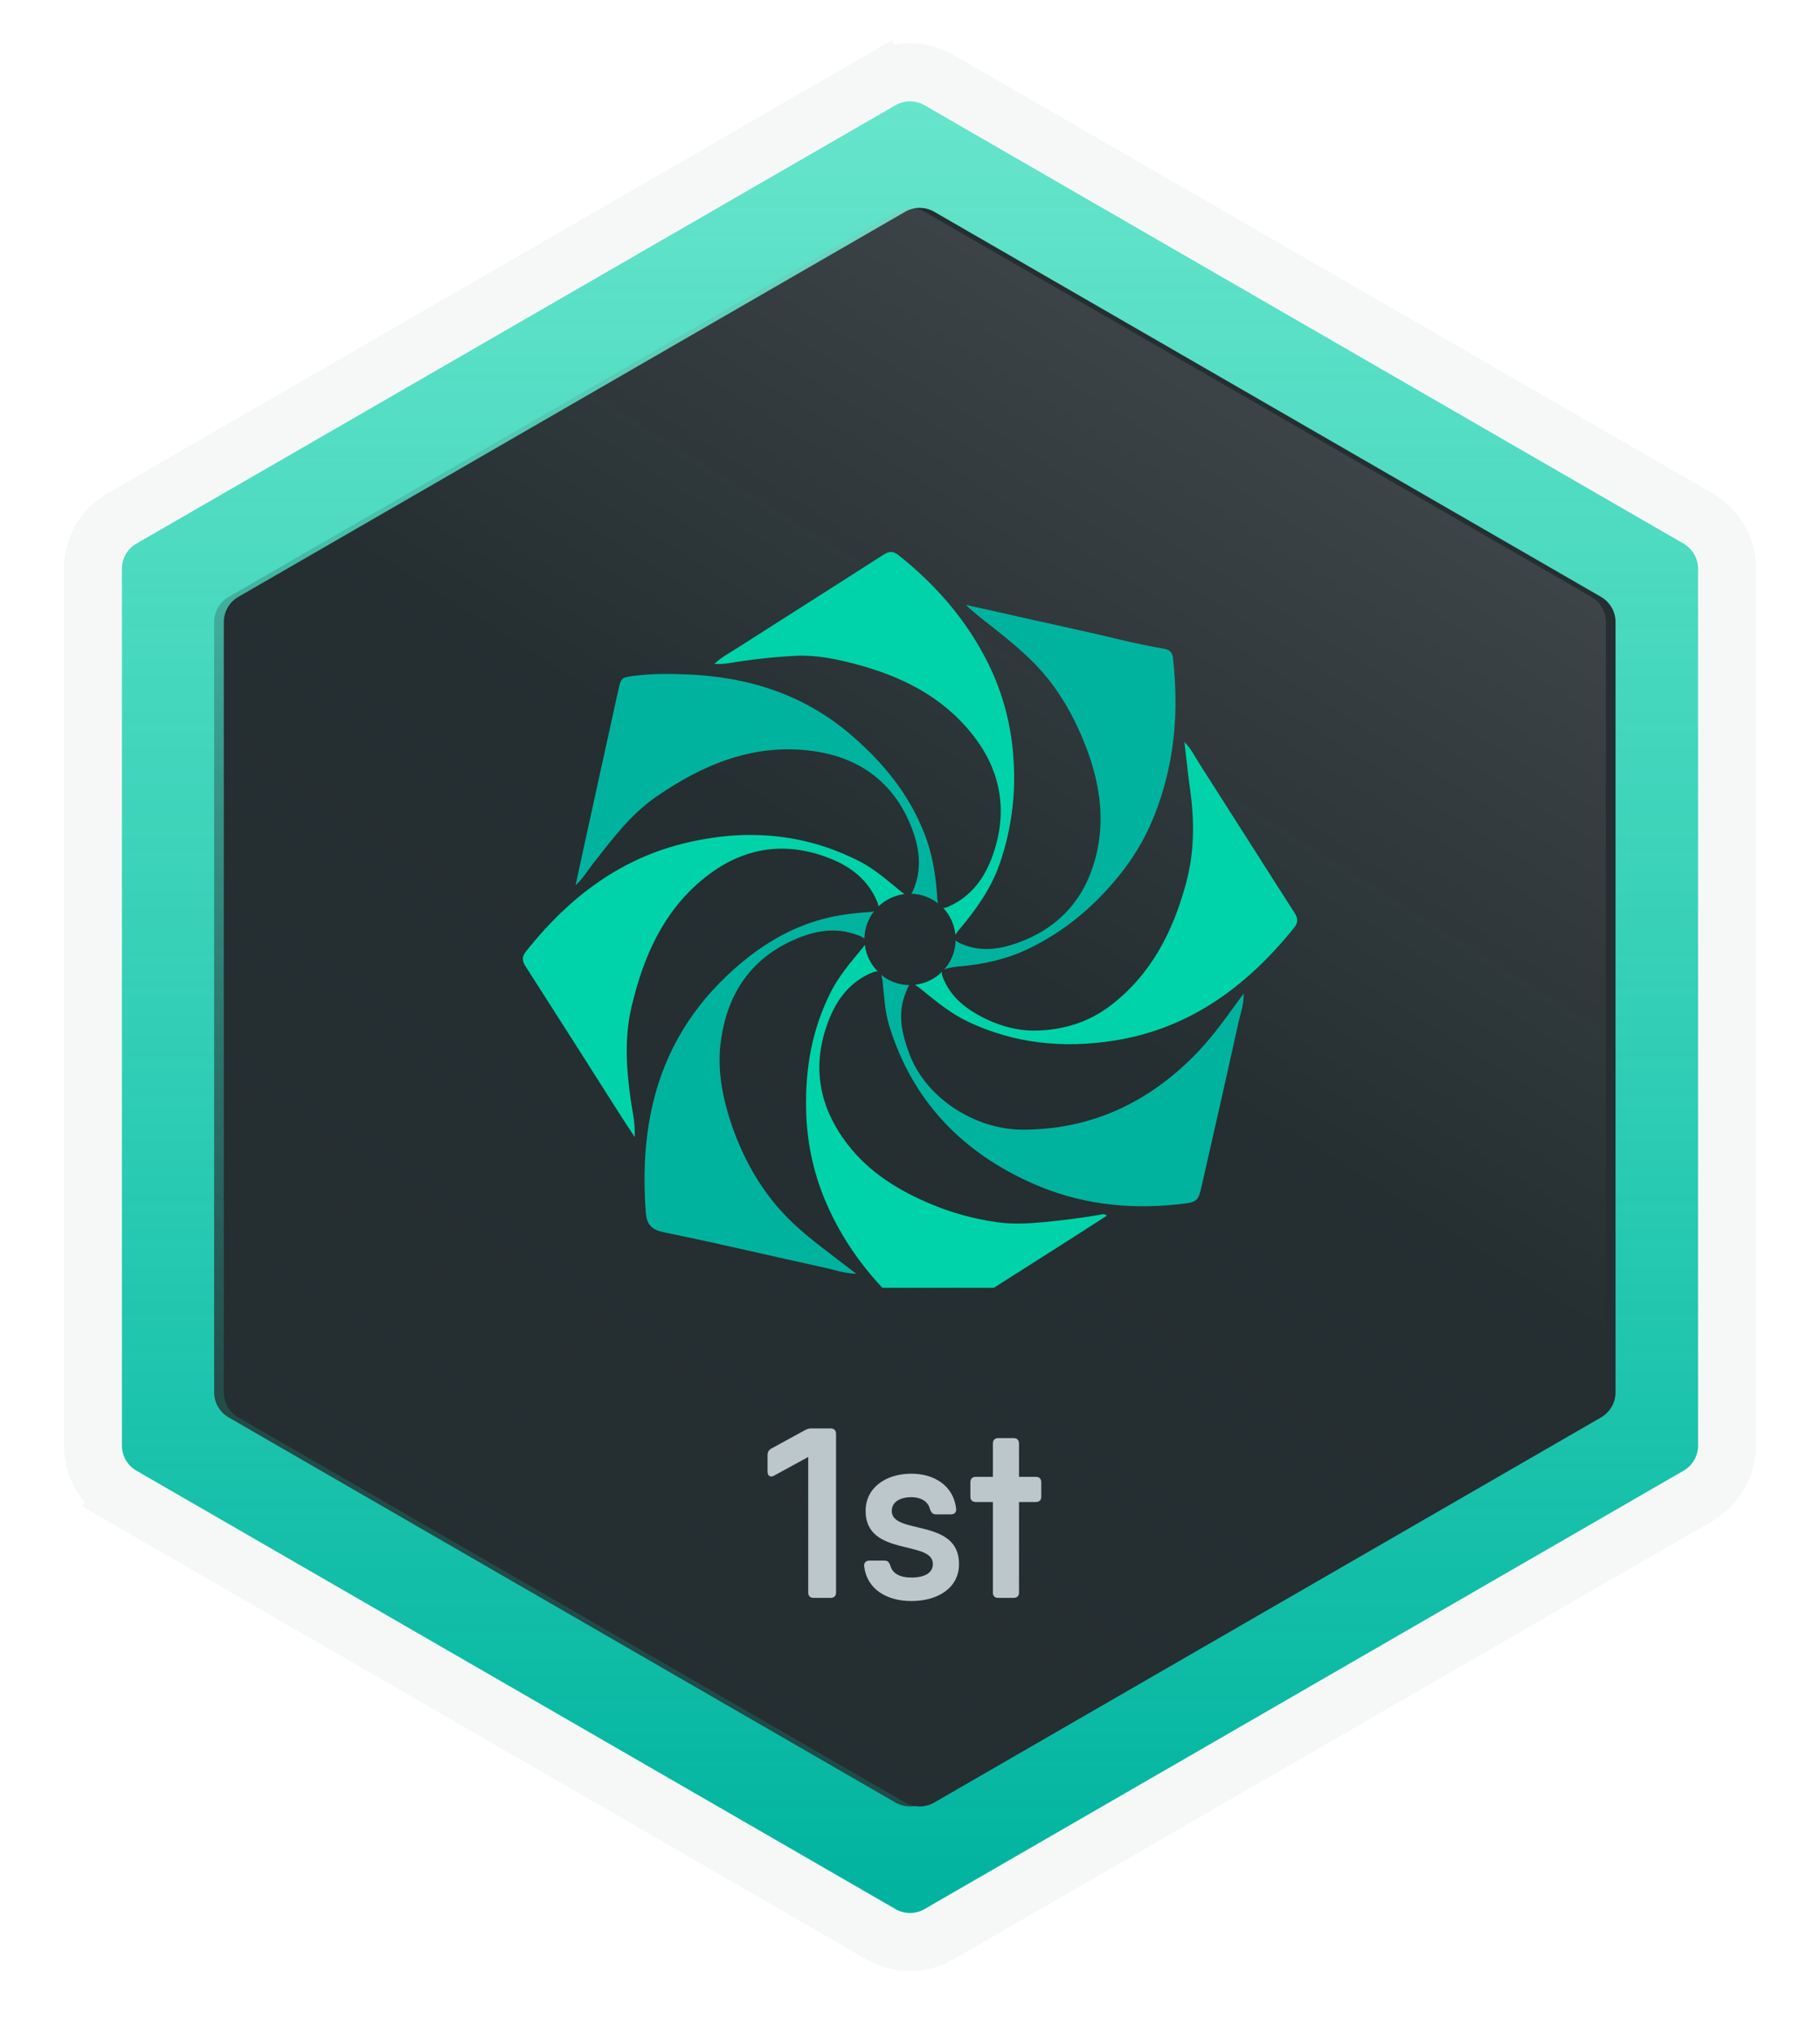
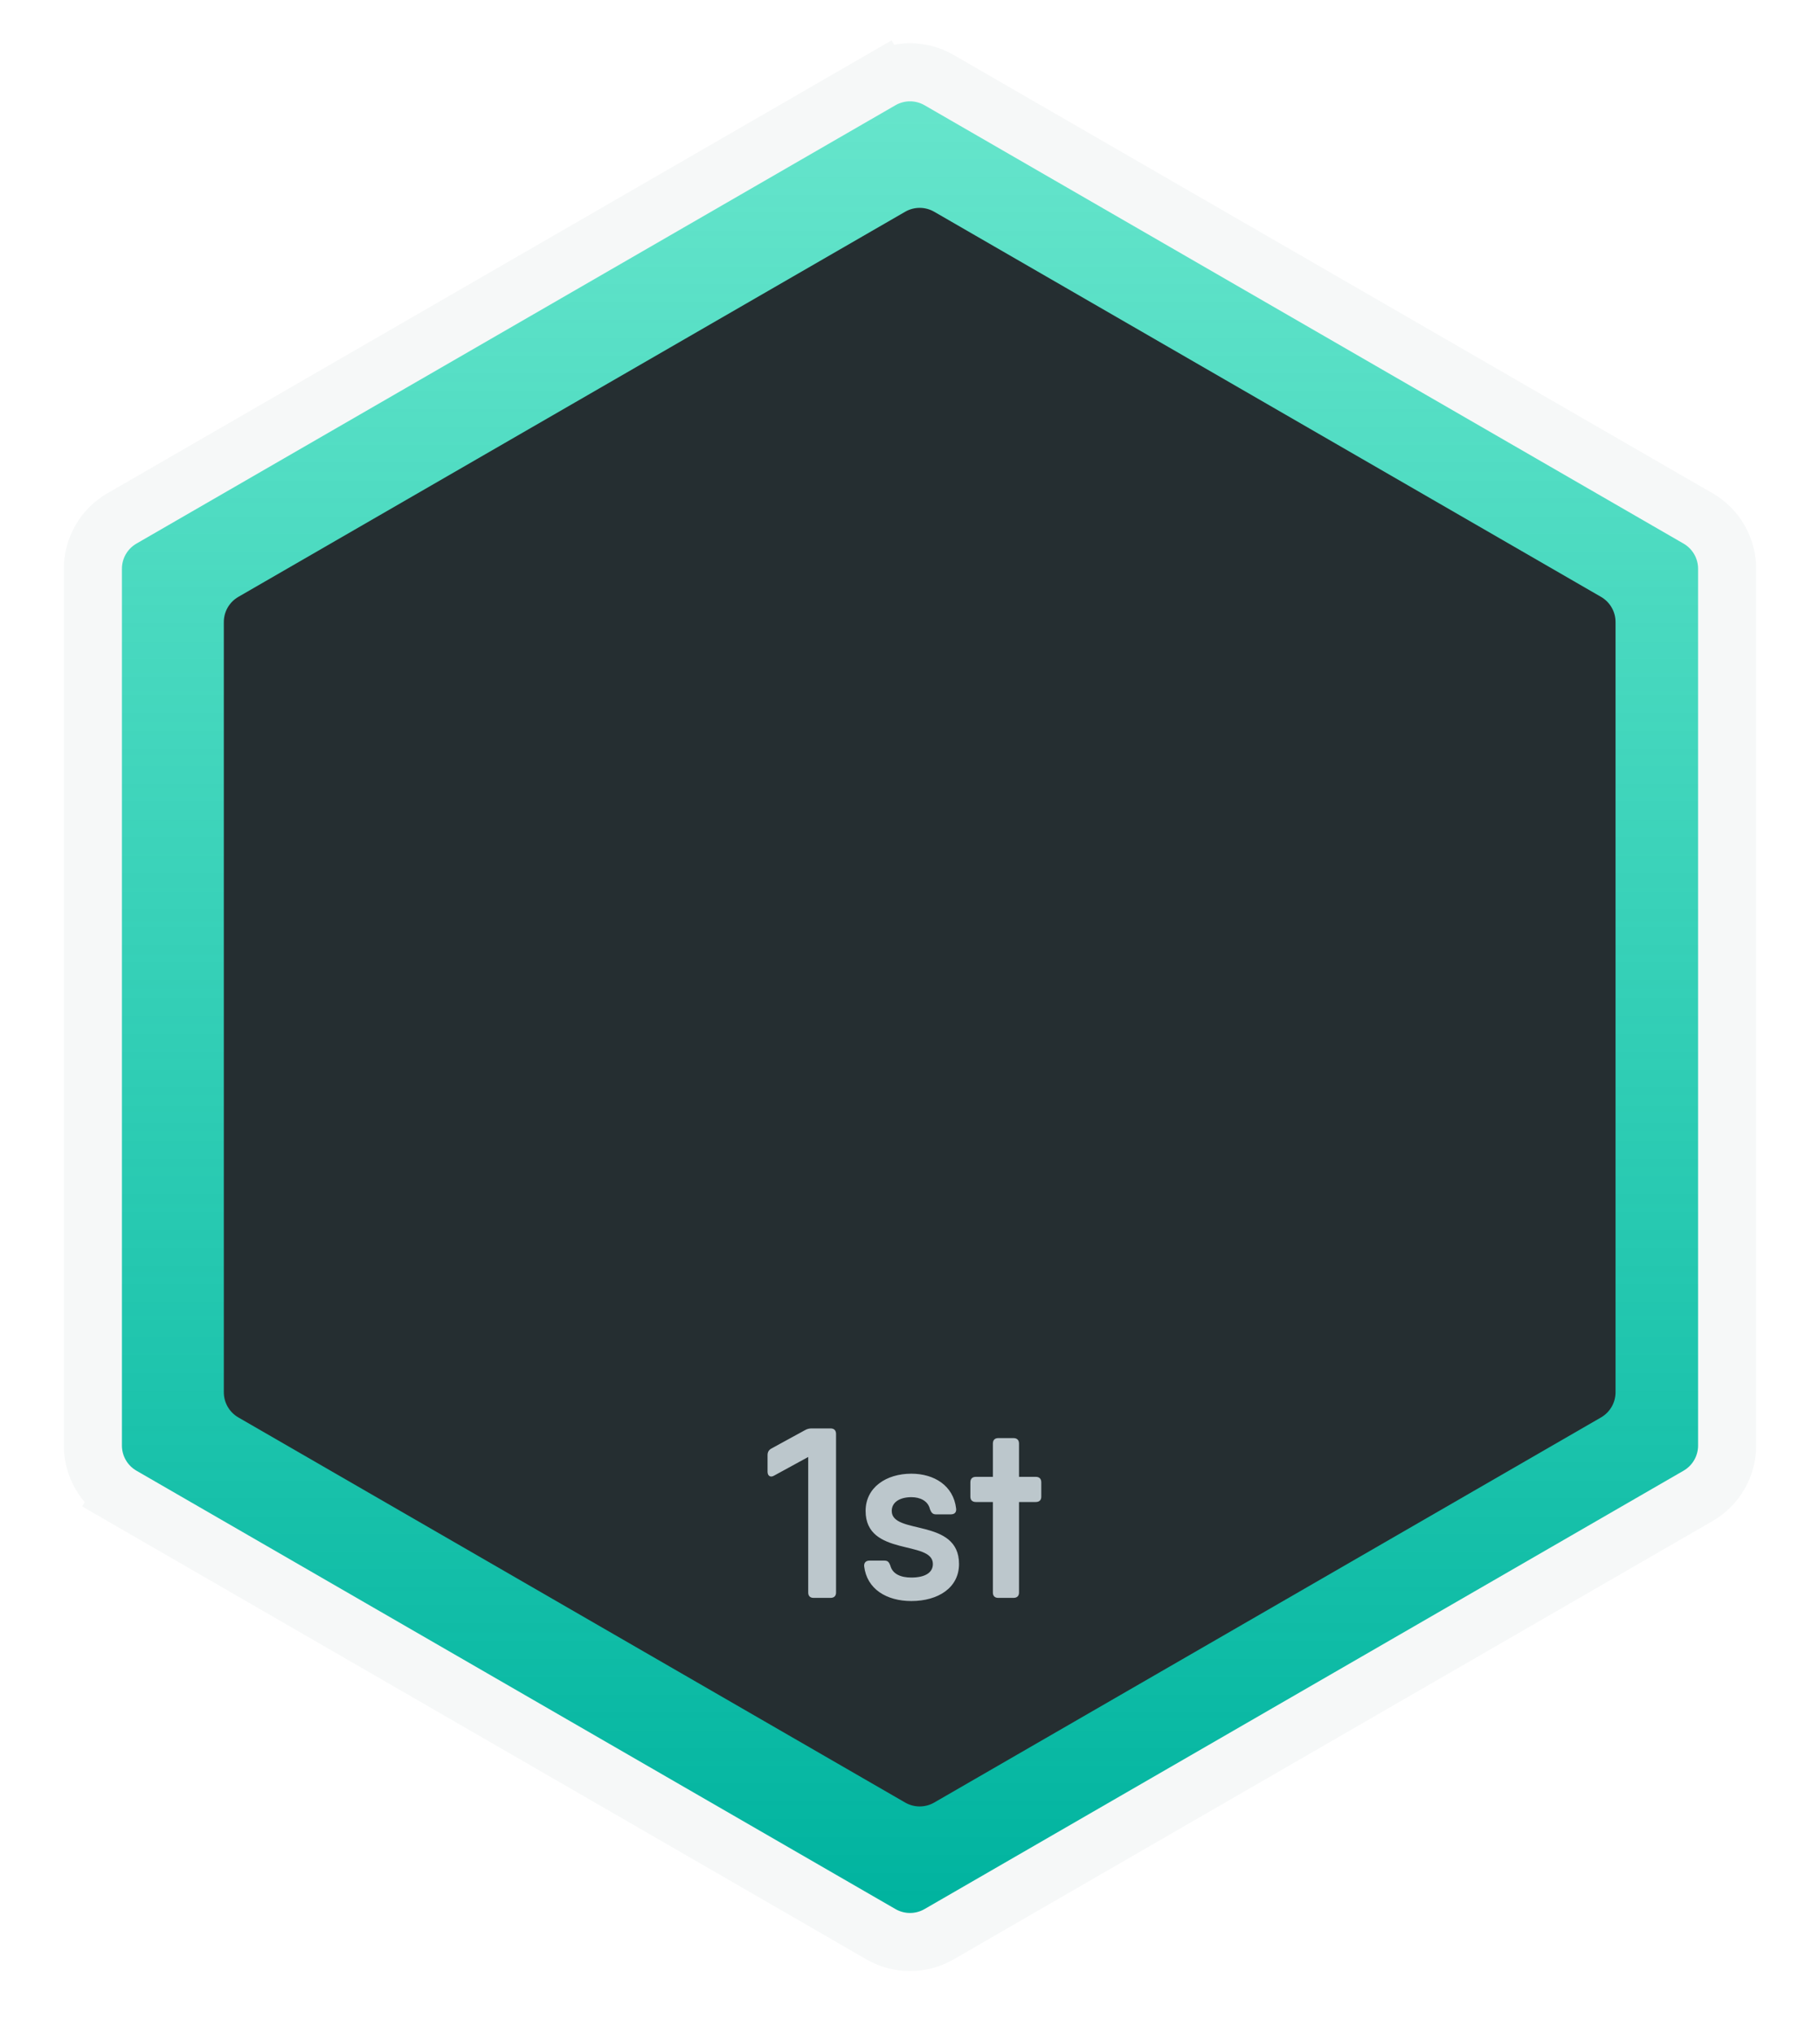
<svg xmlns="http://www.w3.org/2000/svg" width="188" height="210" viewBox="0 0 188 210" fill="none">
  <g filter="url(#filter0_ddd_16209_38703)">
    <path d="M12.594 155.464L14.094 152.866L12.594 155.464L91 200.732C92.856 201.804 95.144 201.804 97 200.732L175.406 155.464C177.263 154.392 178.406 152.412 178.406 150.268V59.732C178.406 57.589 177.263 55.608 175.406 54.536L97 9.268C95.144 8.196 92.856 8.196 91 9.268L92.5 11.866L91 9.268L12.594 54.536C10.737 55.608 9.594 57.589 9.594 59.732V150.268C9.594 152.412 10.737 154.392 12.594 155.464Z" fill="url(#paint0_linear_16209_38703)" stroke="#F6F8F8" stroke-width="6" />
    <g filter="url(#filter1_iii_16209_38703)">
      <path d="M92.5 22.866C93.428 22.33 94.572 22.33 95.5 22.866L164.38 62.634C165.308 63.17 165.88 64.16 165.88 65.232V144.768C165.88 145.84 165.308 146.83 164.38 147.366L95.5 187.134C94.572 187.67 93.428 187.67 92.5 187.134L23.62 147.366C22.692 146.83 22.12 145.84 22.12 144.768V65.232C22.12 64.16 22.692 63.17 23.62 62.634L92.5 22.866Z" fill="#252E31" />
    </g>
-     <path d="M92.5 22.866C93.428 22.33 94.572 22.33 95.5 22.866L164.38 62.634C165.308 63.17 165.88 64.16 165.88 65.232V144.768C165.88 145.84 165.308 146.83 164.38 147.366L95.5 187.134C94.572 187.67 93.428 187.67 92.5 187.134L23.62 147.366C22.692 146.83 22.12 145.84 22.12 144.768V65.232C22.12 64.16 22.692 63.17 23.62 62.634L92.5 22.866Z" fill="url(#paint1_linear_16209_38703)" />
    <g clip-path="url(#clip0_16209_38703)">
      <g filter="url(#filter2_d_16209_38703)">
        <path d="M108.229 67.061C109.981 69.248 111.264 71.7 112.246 74.305C113.513 77.663 114.091 81.157 113.367 84.7C112.396 89.454 109.617 92.802 104.969 94.412C103.164 95.037 101.289 95.289 99.424 94.507C99.167 94.417 98.926 94.285 98.711 94.118C98.685 95.227 98.267 96.291 97.531 97.12C97.775 97.011 98.034 96.937 98.299 96.901C98.555 96.854 98.825 96.817 99.075 96.794C101.562 96.589 103.956 96.063 106.229 94.975C109.734 93.293 112.671 90.898 115.167 87.935C116.594 86.272 117.788 84.422 118.718 82.437C120.032 79.509 120.877 76.392 121.22 73.201C121.541 70.45 121.455 67.75 121.18 65.025C121.113 64.367 120.83 64.095 120.239 63.99C118.721 63.72 117.202 63.417 115.709 63.054C111.804 62.105 107.868 61.3 103.956 60.395C102.565 60.07 101.168 59.777 99.773 59.469C100.796 60.446 101.895 61.249 102.959 62.099C104.846 63.604 106.708 65.153 108.229 67.061Z" fill="#00B39F" />
      </g>
      <g filter="url(#filter3_d_16209_38703)">
        <path d="M65.246 100.927C66.443 95.89 68.423 91.268 72.514 87.862C76.238 84.76 80.455 83.793 85.102 85.407C87.447 86.219 89.457 87.533 90.526 89.92C90.633 90.131 90.709 90.356 90.752 90.588C91.481 89.891 92.415 89.448 93.415 89.325C93.353 89.285 93.29 89.239 93.22 89.183C91.793 88.034 90.437 86.784 88.779 85.938C82.887 82.934 76.697 82.546 70.407 84.15C63.737 85.846 58.581 89.895 54.35 95.223C53.876 95.821 53.914 96.207 54.305 96.812C57.586 101.919 60.835 107.048 64.095 112.169C64.526 112.848 64.971 113.514 65.563 114.409C65.626 112.899 65.307 111.692 65.137 110.476C64.691 107.284 64.491 104.103 65.246 100.927Z" fill="#00D3A9" />
      </g>
      <g filter="url(#filter4_d_16209_38703)">
-         <path d="M75.288 65.481C77.554 65.1 79.84 64.847 82.134 64.723C84.216 64.609 86.249 65.019 88.268 65.546C93.031 66.793 97.302 68.878 100.436 72.826C103.425 76.59 104.144 80.813 102.539 85.341C101.718 87.656 100.332 89.579 97.965 90.62C97.801 90.703 97.622 90.751 97.439 90.762C98.148 91.519 98.588 92.489 98.688 93.521C98.795 93.35 98.916 93.187 99.049 93.035C100.784 90.971 102.355 88.805 103.255 86.22C104.437 82.829 104.93 79.236 104.705 75.651C104.533 72.147 103.649 68.714 102.106 65.563C99.894 61.096 96.708 57.42 92.817 54.328C92.237 53.867 91.817 53.921 91.212 54.31C86.203 57.532 81.163 60.708 76.154 63.916C75.376 64.414 74.54 64.847 73.788 65.554C74.289 65.586 74.793 65.561 75.288 65.481Z" fill="#00D3A9" />
-       </g>
+         </g>
      <g filter="url(#filter5_d_16209_38703)">
        <path d="M61.209 86.24C63.181 83.746 65.065 81.166 67.715 79.321C72.622 75.915 77.921 73.709 84.013 74.558C88.92 75.245 92.468 77.923 94.239 82.655C95 84.688 95.238 86.789 94.348 88.888C94.292 89.03 94.22 89.165 94.132 89.29C95.14 89.316 96.112 89.666 96.905 90.29C96.885 90.221 96.868 90.15 96.856 90.079C96.81 89.822 96.808 89.553 96.787 89.297C96.632 87.226 96.293 85.198 95.55 83.239C93.973 79.086 91.276 75.791 87.948 72.923C83.04 68.695 77.257 66.881 70.908 66.639C69.106 66.571 67.297 66.551 65.492 66.788C64.246 66.951 64.152 66.964 63.883 68.191C62.726 73.487 61.563 78.782 60.394 84.076C60.091 85.456 59.795 86.836 59.455 88.411C60.256 87.687 60.676 86.915 61.209 86.24Z" fill="#00B39F" />
      </g>
      <g filter="url(#filter6_d_16209_38703)">
        <path d="M133.706 91.236C130.411 86.105 127.153 80.948 123.863 75.813C123.427 75.132 123.08 74.371 122.347 73.617C122.558 75.408 122.71 76.967 122.931 78.517C123.39 81.751 123.387 84.956 122.531 88.137C121.191 93.136 118.956 97.576 114.754 100.804C112.452 102.578 109.79 103.382 106.927 103.419C104.92 103.445 103.012 102.864 101.236 101.912C99.687 101.081 98.369 100 97.589 98.376C97.344 97.862 97.239 97.552 97.317 97.343C96.562 98.096 95.573 98.569 94.513 98.685C94.79 98.862 95.054 99.059 95.302 99.274C96.774 100.47 98.245 101.668 99.974 102.493C104.797 104.785 109.892 105.272 115.078 104.455C122.899 103.227 128.826 98.827 133.688 92.787C134.13 92.231 134.075 91.812 133.706 91.236Z" fill="#00D3A9" />
      </g>
      <g filter="url(#filter7_d_16209_38703)">
-         <path d="M123.338 106.034C118.494 110.91 112.679 113.634 105.688 113.653C100.809 113.667 95.642 110.461 93.909 105.761C93.192 103.814 92.715 101.839 93.453 99.787C93.65 99.243 93.783 98.898 93.932 98.724C92.871 98.713 91.847 98.342 91.024 97.672C91.113 97.934 91.166 98.207 91.184 98.484C91.338 99.989 91.417 101.515 91.867 102.968C94.268 110.719 99.431 116.021 106.727 119.234C111.389 121.286 116.35 121.912 121.448 121.382C123.727 121.144 123.739 121.186 124.193 119.188C125.444 113.674 126.702 108.16 127.915 102.637C128.118 101.707 128.488 100.788 128.471 99.589C128.185 99.976 128.031 100.18 127.882 100.389C126.468 102.346 125.041 104.322 123.338 106.034Z" fill="#00B39F" />
-       </g>
+         </g>
      <g filter="url(#filter8_d_16209_38703)">
        <path d="M80.598 121.951C78.374 119.453 76.783 116.568 75.677 113.436C74.626 110.442 74.007 107.364 74.51 104.158C75.239 99.5 77.602 96.018 81.951 94.073C84.054 93.128 86.282 92.681 88.576 93.561C88.827 93.644 89.067 93.757 89.291 93.898C89.311 92.886 89.657 91.908 90.278 91.109C90.092 91.147 89.904 91.171 89.715 91.183C88.466 91.26 87.224 91.418 85.996 91.657C81.75 92.558 78.227 94.782 75.13 97.713C71 101.611 68.338 106.349 67.223 111.945C66.545 115.344 66.45 118.754 66.708 122.198C66.806 123.527 67.356 124.003 68.688 124.273C74.252 125.404 79.78 126.728 85.328 127.935C86.273 128.142 87.202 128.493 88.451 128.531C87.542 127.83 86.836 127.293 86.128 126.755C84.182 125.271 82.234 123.787 80.598 121.951Z" fill="#00B39F" />
      </g>
      <g filter="url(#filter9_d_16209_38703)">
-         <path d="M113.777 122.411C111.799 122.762 109.808 123.004 107.819 123.197C106.187 123.354 104.531 123.435 102.929 123.197C100.617 122.87 98.356 122.25 96.199 121.352C92.845 119.948 89.804 118.091 87.547 115.16C84.824 111.623 83.905 107.682 85.246 103.38C86.007 100.946 87.256 98.772 89.72 97.592C90.158 97.383 90.46 97.285 90.674 97.315C89.934 96.575 89.463 95.609 89.335 94.57C89.226 94.728 89.109 94.879 88.984 95.025C87.852 96.394 86.692 97.746 85.87 99.344C83.888 103.203 83.164 107.305 83.271 111.621C83.329 114.806 83.986 117.952 85.207 120.894C87.339 125.98 90.73 130.121 95.032 133.548C95.704 134.085 96.187 134.141 96.939 133.651C101.271 130.845 105.644 128.088 110.001 125.315C111.443 124.396 112.878 123.47 114.336 122.534C114.264 122.462 114.174 122.413 114.075 122.391C113.976 122.37 113.873 122.376 113.777 122.411Z" fill="#00D3A9" />
-       </g>
+         </g>
    </g>
    <path d="M83.161 148.675C83.386 148.55 83.586 148.5 83.861 148.5H85.786C86.161 148.5 86.361 148.7 86.361 149.075V165.45C86.361 165.8 86.161 166 85.786 166H84.036C83.686 166 83.486 165.8 83.486 165.45V151.45L79.961 153.375C79.586 153.6 79.286 153.4 79.286 152.975V151.25C79.286 150.95 79.411 150.725 79.686 150.575L83.161 148.675ZM92.114 157.025C92.114 159.525 99.064 157.725 99.064 162.5C99.064 164.95 96.914 166.325 94.139 166.325C91.589 166.325 89.539 165.1 89.264 162.725C89.239 162.35 89.464 162.15 89.814 162.15H91.364C91.714 162.15 91.839 162.325 91.964 162.65C92.189 163.55 93.064 163.9 94.139 163.9C95.464 163.9 96.364 163.45 96.364 162.5C96.364 160 89.414 161.775 89.414 157.025C89.414 154.575 91.564 153.175 94.139 153.175C96.489 153.175 98.489 154.4 98.764 156.775C98.814 157.175 98.589 157.375 98.214 157.375H96.664C96.339 157.375 96.189 157.175 96.064 156.85C95.864 155.975 95.039 155.6 94.139 155.6C93.014 155.6 92.114 156.075 92.114 157.025ZM106.986 153.5C107.361 153.5 107.561 153.7 107.561 154.075V155.55C107.561 155.9 107.361 156.1 106.986 156.1H105.261V165.45C105.261 165.8 105.061 166 104.686 166H103.111C102.761 166 102.561 165.8 102.561 165.45V156.1H100.811C100.436 156.1 100.236 155.9 100.236 155.55V154.075C100.236 153.7 100.436 153.5 100.811 153.5H102.561V150.075C102.561 149.7 102.761 149.5 103.111 149.5H104.686C105.061 149.5 105.261 149.7 105.261 150.075V153.5H106.986Z" fill="#BCC7CC" />
  </g>
  <defs>
    <filter id="filter0_ddd_16209_38703" x="1.594" y="0.461" width="184.813" height="209.078" filterUnits="userSpaceOnUse" color-interpolation-filters="sRGB">
      <feFlood flood-opacity="0" result="BackgroundImageFix" />
      <feColorMatrix in="SourceAlpha" type="matrix" values="0 0 0 0 0 0 0 0 0 0 0 0 0 0 0 0 0 0 127 0" result="hardAlpha" />
      <feOffset dy="1" />
      <feGaussianBlur stdDeviation="2" />
      <feComposite in2="hardAlpha" operator="out" />
      <feColorMatrix type="matrix" values="0 0 0 0 0 0 0 0 0 0 0 0 0 0 0 0 0 0 0.25 0" />
      <feBlend mode="normal" in2="BackgroundImageFix" result="effect1_dropShadow_16209_38703" />
      <feColorMatrix in="SourceAlpha" type="matrix" values="0 0 0 0 0 0 0 0 0 0 0 0 0 0 0 0 0 0 127 0" result="hardAlpha" />
      <feOffset dx="-1" dy="-1" />
      <feGaussianBlur stdDeviation="2" />
      <feComposite in2="hardAlpha" operator="out" />
      <feColorMatrix type="matrix" values="0 0 0 0 0 0 0 0 0 0 0 0 0 0 0 0 0 0 0.25 0" />
      <feBlend mode="normal" in2="effect1_dropShadow_16209_38703" result="effect2_dropShadow_16209_38703" />
      <feColorMatrix in="SourceAlpha" type="matrix" values="0 0 0 0 0 0 0 0 0 0 0 0 0 0 0 0 0 0 127 0" result="hardAlpha" />
      <feOffset dx="1" dy="-1" />
      <feGaussianBlur stdDeviation="2" />
      <feComposite in2="hardAlpha" operator="out" />
      <feColorMatrix type="matrix" values="0 0 0 0 0 0 0 0 0 0 0 0 0 0 0 0 0 0 0.25 0" />
      <feBlend mode="normal" in2="effect2_dropShadow_16209_38703" result="effect3_dropShadow_16209_38703" />
      <feBlend mode="normal" in="SourceGraphic" in2="effect3_dropShadow_16209_38703" result="shape" />
    </filter>
    <filter id="filter1_iii_16209_38703" x="22.12" y="18.461" width="144.76" height="173.078" filterUnits="userSpaceOnUse" color-interpolation-filters="sRGB">
      <feFlood flood-opacity="0" result="BackgroundImageFix" />
      <feBlend mode="normal" in="SourceGraphic" in2="BackgroundImageFix" result="shape" />
      <feColorMatrix in="SourceAlpha" type="matrix" values="0 0 0 0 0 0 0 0 0 0 0 0 0 0 0 0 0 0 127 0" result="hardAlpha" />
      <feOffset dx="1" />
      <feGaussianBlur stdDeviation="2" />
      <feComposite in2="hardAlpha" operator="arithmetic" k2="-1" k3="1" />
      <feColorMatrix type="matrix" values="0 0 0 0 0.118 0 0 0 0 0.129 0 0 0 0 0.09 0 0 0 0.4 0" />
      <feBlend mode="normal" in2="shape" result="effect1_innerShadow_16209_38703" />
      <feColorMatrix in="SourceAlpha" type="matrix" values="0 0 0 0 0 0 0 0 0 0 0 0 0 0 0 0 0 0 127 0" result="hardAlpha" />
      <feOffset dy="-4" />
      <feGaussianBlur stdDeviation="2" />
      <feComposite in2="hardAlpha" operator="arithmetic" k2="-1" k3="1" />
      <feColorMatrix type="matrix" values="0 0 0 0 0.118 0 0 0 0 0.129 0 0 0 0 0.09 0 0 0 0.4 0" />
      <feBlend mode="normal" in2="effect1_innerShadow_16209_38703" result="effect2_innerShadow_16209_38703" />
      <feColorMatrix in="SourceAlpha" type="matrix" values="0 0 0 0 0 0 0 0 0 0 0 0 0 0 0 0 0 0 127 0" result="hardAlpha" />
      <feOffset dy="4" />
      <feGaussianBlur stdDeviation="2" />
      <feComposite in2="hardAlpha" operator="arithmetic" k2="-1" k3="1" />
      <feColorMatrix type="matrix" values="0 0 0 0 0.118 0 0 0 0 0.129 0 0 0 0 0.09 0 0 0 0.4 0" />
      <feBlend mode="normal" in2="effect2_innerShadow_16209_38703" result="effect3_innerShadow_16209_38703" />
    </filter>
    <filter id="filter2_d_16209_38703" x="93.531" y="59.469" width="31.895" height="45.648" filterUnits="userSpaceOnUse" color-interpolation-filters="sRGB">
      <feFlood flood-opacity="0" result="BackgroundImageFix" />
      <feColorMatrix in="SourceAlpha" type="matrix" values="0 0 0 0 0 0 0 0 0 0 0 0 0 0 0 0 0 0 127 0" result="hardAlpha" />
      <feOffset dy="4" />
      <feGaussianBlur stdDeviation="2" />
      <feComposite in2="hardAlpha" operator="out" />
      <feColorMatrix type="matrix" values="0 0 0 0 0 0 0 0 0 0 0 0 0 0 0 0 0 0 0.25 0" />
      <feBlend mode="normal" in2="BackgroundImageFix" result="effect1_dropShadow_16209_38703" />
      <feBlend mode="normal" in="SourceGraphic" in2="effect1_dropShadow_16209_38703" result="shape" />
    </filter>
    <filter id="filter3_d_16209_38703" x="50.003" y="83.219" width="47.412" height="39.188" filterUnits="userSpaceOnUse" color-interpolation-filters="sRGB">
      <feFlood flood-opacity="0" result="BackgroundImageFix" />
      <feColorMatrix in="SourceAlpha" type="matrix" values="0 0 0 0 0 0 0 0 0 0 0 0 0 0 0 0 0 0 127 0" result="hardAlpha" />
      <feOffset dy="4" />
      <feGaussianBlur stdDeviation="2" />
      <feComposite in2="hardAlpha" operator="out" />
      <feColorMatrix type="matrix" values="0 0 0 0 0 0 0 0 0 0 0 0 0 0 0 0 0 0 0.25 0" />
      <feBlend mode="normal" in2="BackgroundImageFix" result="effect1_dropShadow_16209_38703" />
      <feBlend mode="normal" in="SourceGraphic" in2="effect1_dropShadow_16209_38703" result="shape" />
    </filter>
    <filter id="filter4_d_16209_38703" x="69.788" y="54" width="38.97" height="47.523" filterUnits="userSpaceOnUse" color-interpolation-filters="sRGB">
      <feFlood flood-opacity="0" result="BackgroundImageFix" />
      <feColorMatrix in="SourceAlpha" type="matrix" values="0 0 0 0 0 0 0 0 0 0 0 0 0 0 0 0 0 0 127 0" result="hardAlpha" />
      <feOffset dy="4" />
      <feGaussianBlur stdDeviation="2" />
      <feComposite in2="hardAlpha" operator="out" />
      <feColorMatrix type="matrix" values="0 0 0 0 0 0 0 0 0 0 0 0 0 0 0 0 0 0 0.25 0" />
      <feBlend mode="normal" in2="BackgroundImageFix" result="effect1_dropShadow_16209_38703" />
      <feBlend mode="normal" in="SourceGraphic" in2="effect1_dropShadow_16209_38703" result="shape" />
    </filter>
    <filter id="filter5_d_16209_38703" x="55.455" y="66.594" width="45.45" height="31.695" filterUnits="userSpaceOnUse" color-interpolation-filters="sRGB">
      <feFlood flood-opacity="0" result="BackgroundImageFix" />
      <feColorMatrix in="SourceAlpha" type="matrix" values="0 0 0 0 0 0 0 0 0 0 0 0 0 0 0 0 0 0 127 0" result="hardAlpha" />
      <feOffset dy="4" />
      <feGaussianBlur stdDeviation="2" />
      <feComposite in2="hardAlpha" operator="out" />
      <feColorMatrix type="matrix" values="0 0 0 0 0 0 0 0 0 0 0 0 0 0 0 0 0 0 0.25 0" />
      <feBlend mode="normal" in2="BackgroundImageFix" result="effect1_dropShadow_16209_38703" />
      <feBlend mode="normal" in="SourceGraphic" in2="effect1_dropShadow_16209_38703" result="shape" />
    </filter>
    <filter id="filter6_d_16209_38703" x="90.513" y="73.617" width="47.488" height="39.211" filterUnits="userSpaceOnUse" color-interpolation-filters="sRGB">
      <feFlood flood-opacity="0" result="BackgroundImageFix" />
      <feColorMatrix in="SourceAlpha" type="matrix" values="0 0 0 0 0 0 0 0 0 0 0 0 0 0 0 0 0 0 127 0" result="hardAlpha" />
      <feOffset dy="4" />
      <feGaussianBlur stdDeviation="2" />
      <feComposite in2="hardAlpha" operator="out" />
      <feColorMatrix type="matrix" values="0 0 0 0 0 0 0 0 0 0 0 0 0 0 0 0 0 0 0.25 0" />
      <feBlend mode="normal" in2="BackgroundImageFix" result="effect1_dropShadow_16209_38703" />
      <feBlend mode="normal" in="SourceGraphic" in2="effect1_dropShadow_16209_38703" result="shape" />
    </filter>
    <filter id="filter7_d_16209_38703" x="87.024" y="97.672" width="45.447" height="31.891" filterUnits="userSpaceOnUse" color-interpolation-filters="sRGB">
      <feFlood flood-opacity="0" result="BackgroundImageFix" />
      <feColorMatrix in="SourceAlpha" type="matrix" values="0 0 0 0 0 0 0 0 0 0 0 0 0 0 0 0 0 0 127 0" result="hardAlpha" />
      <feOffset dy="4" />
      <feGaussianBlur stdDeviation="2" />
      <feComposite in2="hardAlpha" operator="out" />
      <feColorMatrix type="matrix" values="0 0 0 0 0 0 0 0 0 0 0 0 0 0 0 0 0 0 0.25 0" />
      <feBlend mode="normal" in2="BackgroundImageFix" result="effect1_dropShadow_16209_38703" />
      <feBlend mode="normal" in="SourceGraphic" in2="effect1_dropShadow_16209_38703" result="shape" />
    </filter>
    <filter id="filter8_d_16209_38703" x="62.576" y="91.109" width="31.701" height="45.422" filterUnits="userSpaceOnUse" color-interpolation-filters="sRGB">
      <feFlood flood-opacity="0" result="BackgroundImageFix" />
      <feColorMatrix in="SourceAlpha" type="matrix" values="0 0 0 0 0 0 0 0 0 0 0 0 0 0 0 0 0 0 127 0" result="hardAlpha" />
      <feOffset dy="4" />
      <feGaussianBlur stdDeviation="2" />
      <feComposite in2="hardAlpha" operator="out" />
      <feColorMatrix type="matrix" values="0 0 0 0 0 0 0 0 0 0 0 0 0 0 0 0 0 0 0.25 0" />
      <feBlend mode="normal" in2="BackgroundImageFix" result="effect1_dropShadow_16209_38703" />
      <feBlend mode="normal" in="SourceGraphic" in2="effect1_dropShadow_16209_38703" result="shape" />
    </filter>
    <filter id="filter9_d_16209_38703" x="79.261" y="94.57" width="39.076" height="47.414" filterUnits="userSpaceOnUse" color-interpolation-filters="sRGB">
      <feFlood flood-opacity="0" result="BackgroundImageFix" />
      <feColorMatrix in="SourceAlpha" type="matrix" values="0 0 0 0 0 0 0 0 0 0 0 0 0 0 0 0 0 0 127 0" result="hardAlpha" />
      <feOffset dy="4" />
      <feGaussianBlur stdDeviation="2" />
      <feComposite in2="hardAlpha" operator="out" />
      <feColorMatrix type="matrix" values="0 0 0 0 0 0 0 0 0 0 0 0 0 0 0 0 0 0 0.25 0" />
      <feBlend mode="normal" in2="BackgroundImageFix" result="effect1_dropShadow_16209_38703" />
      <feBlend mode="normal" in="SourceGraphic" in2="effect1_dropShadow_16209_38703" result="shape" />
    </filter>
    <linearGradient id="paint0_linear_16209_38703" x1="94" y1="11" x2="94" y2="199" gradientUnits="userSpaceOnUse">
      <stop stop-color="#00D3A9" stop-opacity="0.6" />
      <stop offset="1" stop-color="#00B39F" />
    </linearGradient>
    <linearGradient id="paint1_linear_16209_38703" x1="153" y1="13.5" x2="43" y2="188" gradientUnits="userSpaceOnUse">
      <stop stop-color="white" stop-opacity="0.17" />
      <stop offset="0.486" stop-color="#252E31" stop-opacity="0.16" />
      <stop offset="1" stop-color="#252E31" />
    </linearGradient>
    <clipPath id="clip0_16209_38703">
-       <rect width="80" height="80" fill="white" transform="translate(54 54)" />
-     </clipPath>
+       </clipPath>
  </defs>
</svg>